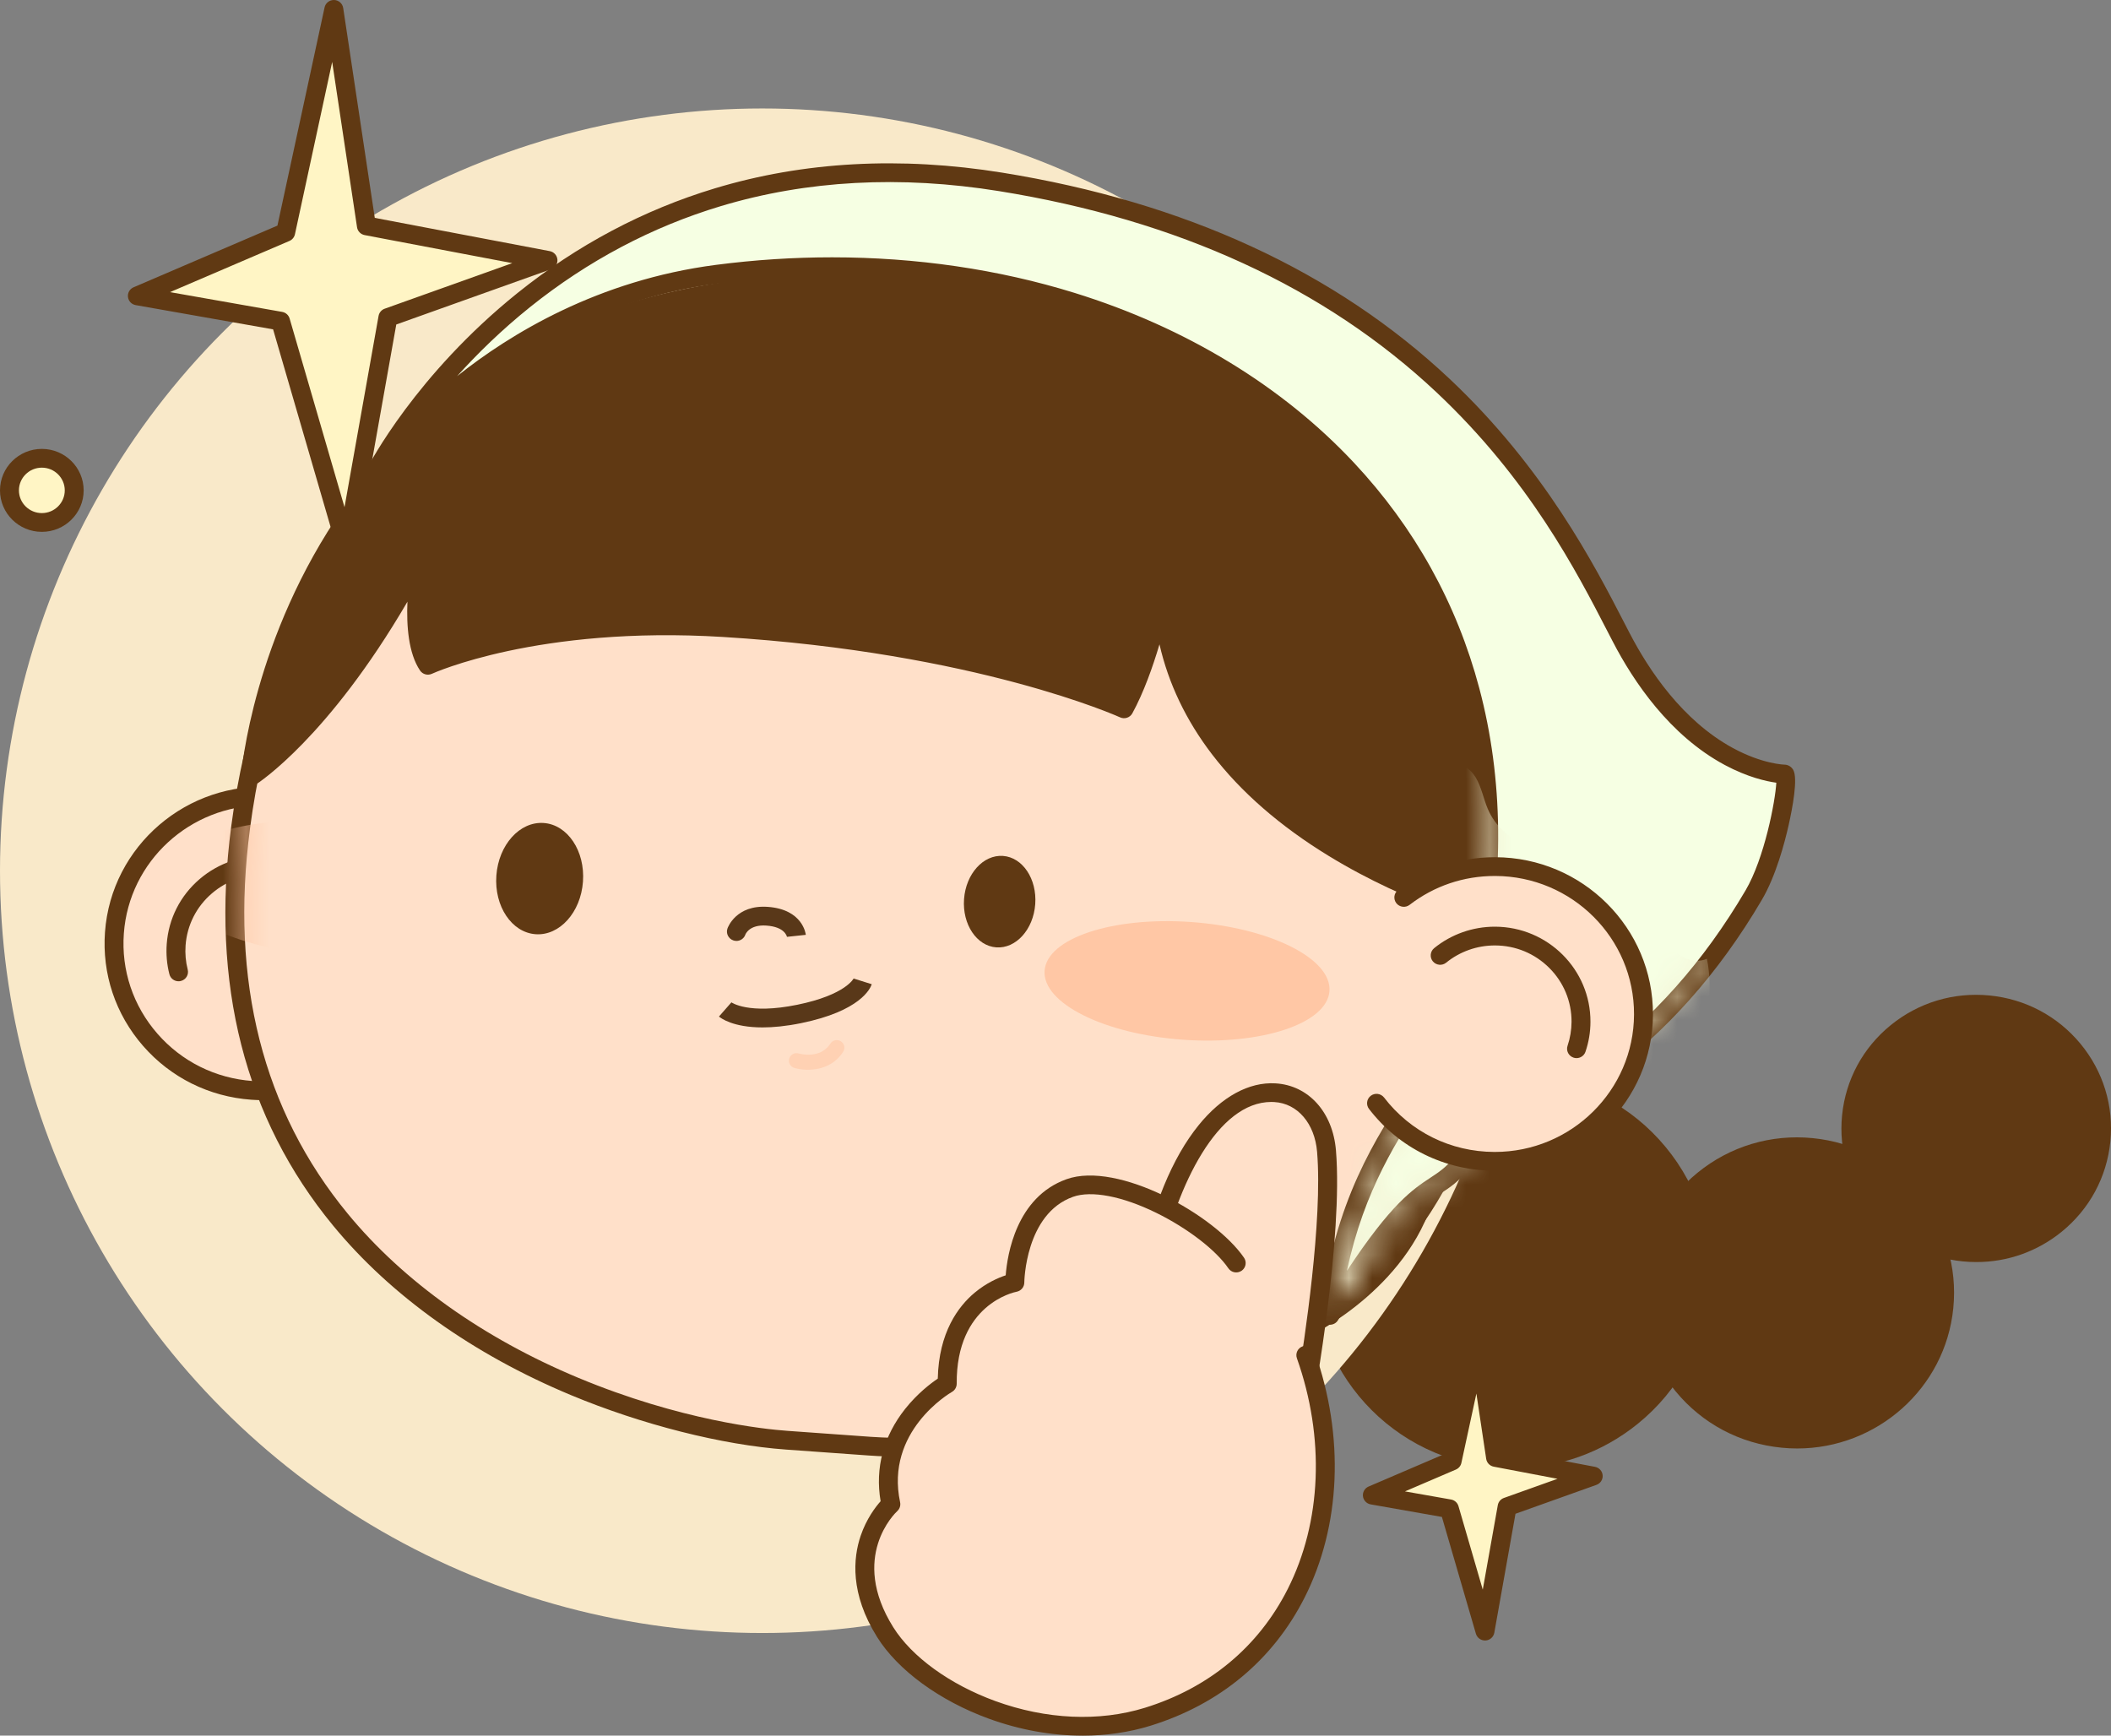
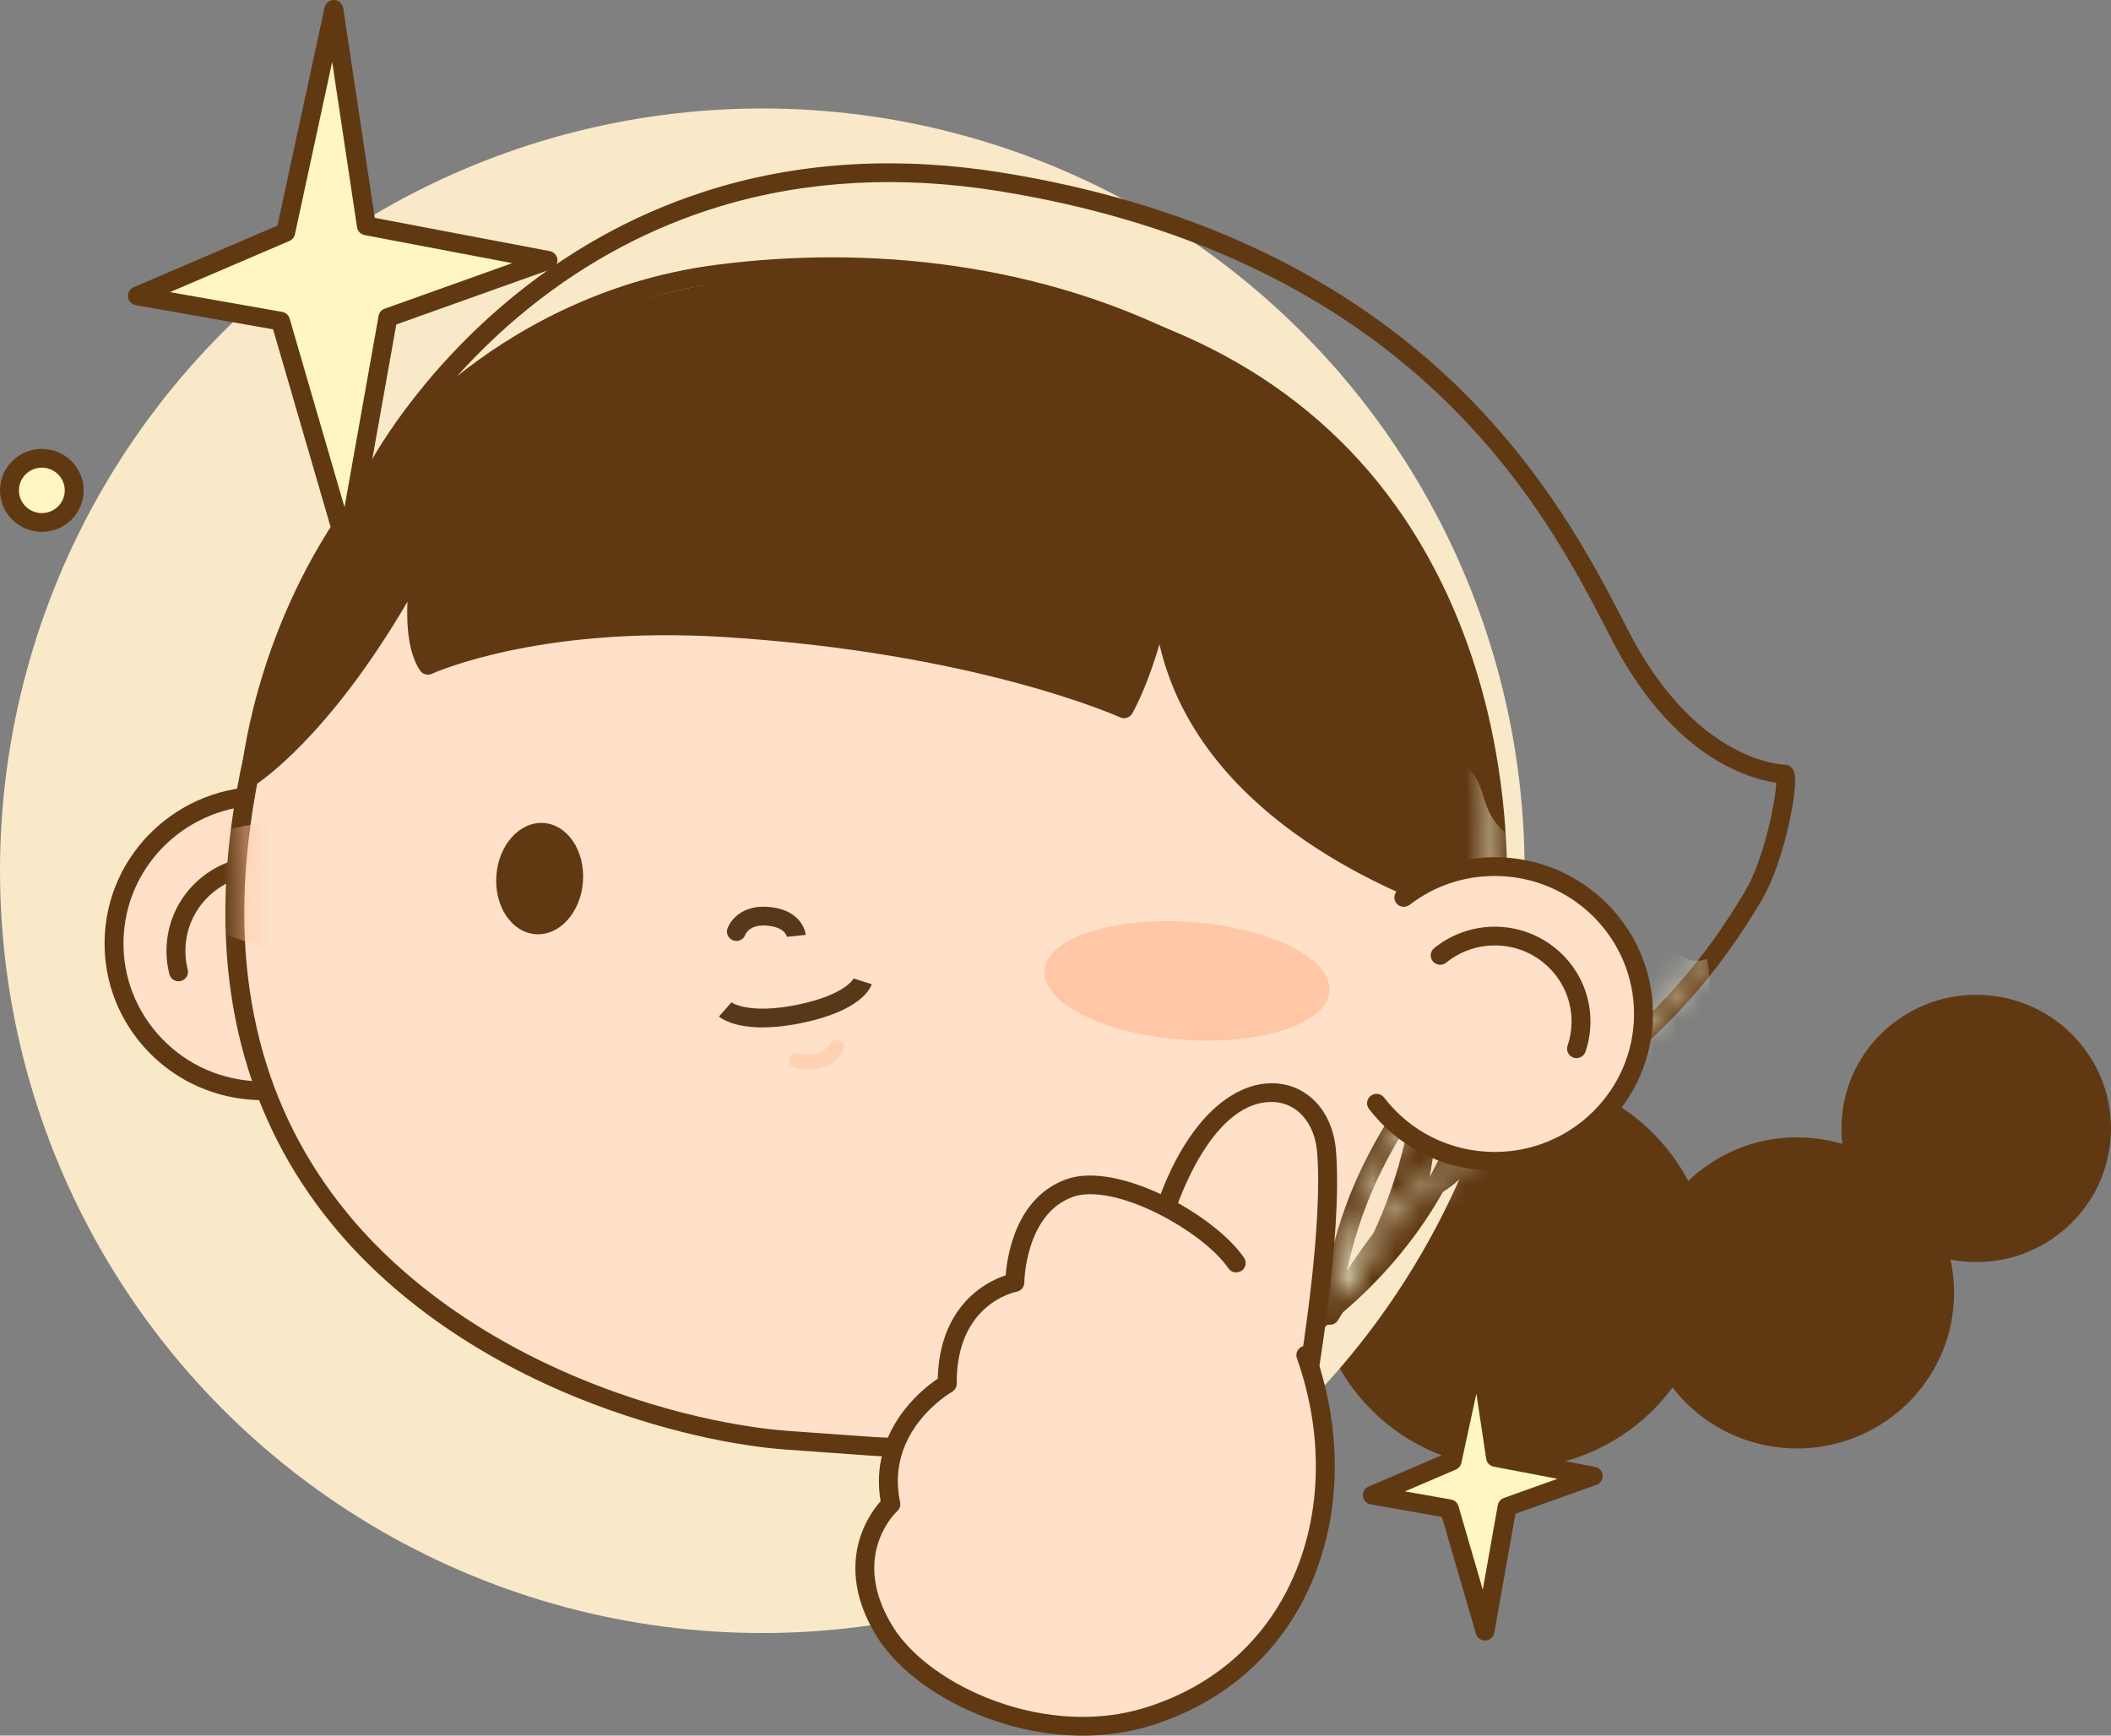
<svg xmlns="http://www.w3.org/2000/svg" width="90" height="74" viewBox="0 0 90 74" fill="none">
  <rect x="0" y="0" width="90" height="74" fill="#808080" stroke="none" />
  <g clip-path="url(#clip0_2059_356)">
    <path d="M84.253 53.438C87.22 53.438 89.625 51.053 89.625 48.112C89.625 45.171 87.22 42.786 84.253 42.786C81.286 42.786 78.881 45.171 78.881 48.112C78.881 51.053 81.286 53.438 84.253 53.438Z" fill="#603913" />
    <path d="M84.264 53.809C84.072 53.809 83.879 53.8 83.686 53.781C82.159 53.63 80.782 52.9 79.809 51.722C78.837 50.545 78.384 49.063 78.535 47.55C78.687 46.035 79.424 44.67 80.612 43.706C81.799 42.742 83.293 42.293 84.821 42.443C86.349 42.593 87.725 43.324 88.698 44.501C89.671 45.678 90.123 47.16 89.972 48.674C89.82 50.189 89.083 51.553 87.896 52.518C86.859 53.36 85.587 53.809 84.264 53.809ZM79.279 47.623C79.007 50.342 81.017 52.773 83.76 53.043C85.088 53.174 86.388 52.784 87.421 51.945C88.454 51.105 89.096 49.918 89.227 48.601C89.499 45.882 87.489 43.451 84.746 43.18C83.418 43.05 82.117 43.44 81.084 44.279C80.052 45.118 79.41 46.306 79.279 47.623Z" fill="#603913" />
    <path d="M76.619 61.386C80.108 61.386 82.936 58.583 82.936 55.125C82.936 51.666 80.108 48.863 76.619 48.863C73.13 48.863 70.302 51.666 70.302 55.125C70.302 58.583 73.13 61.386 76.619 61.386Z" fill="#603913" />
    <path d="M76.623 61.757C76.403 61.757 76.182 61.747 75.958 61.724C74.18 61.55 72.576 60.699 71.444 59.328C70.311 57.959 69.784 56.233 69.962 54.47C70.138 52.708 70.996 51.118 72.379 49.995C73.76 48.872 75.501 48.35 77.279 48.525C79.058 48.7 80.661 49.551 81.793 50.921C82.926 52.291 83.453 54.017 83.276 55.78C82.935 59.197 80.018 61.757 76.624 61.757H76.623ZM70.705 54.544C70.382 57.776 72.772 60.667 76.032 60.987C79.293 61.307 82.209 58.939 82.532 55.706C82.689 54.14 82.221 52.608 81.215 51.391C80.209 50.174 78.785 49.419 77.205 49.263C75.625 49.108 74.079 49.572 72.852 50.569C71.624 51.566 70.862 52.978 70.705 54.544V54.544Z" fill="#603913" />
    <path d="M64.473 62.226C68.935 62.226 72.553 58.64 72.553 54.216C72.553 49.792 68.935 46.206 64.473 46.206C60.01 46.206 56.393 49.792 56.393 54.216C56.393 58.64 60.01 62.226 64.473 62.226Z" fill="#603913" />
    <path d="M64.489 62.598C64.206 62.598 63.923 62.584 63.638 62.556C59 62.1 55.6 57.988 56.06 53.389C56.52 48.791 60.669 45.421 65.308 45.877C67.555 46.098 69.581 47.173 71.012 48.904C72.443 50.636 73.109 52.816 72.885 55.044C72.663 57.272 71.578 59.28 69.832 60.699C68.306 61.938 66.435 62.599 64.489 62.599V62.598ZM56.804 53.463C56.385 57.654 59.483 61.403 63.712 61.819C65.76 62.019 67.765 61.419 69.357 60.125C70.95 58.831 71.938 57.001 72.141 54.971C72.344 52.941 71.738 50.952 70.433 49.374C69.128 47.795 67.281 46.815 65.234 46.614C63.185 46.413 61.18 47.014 59.588 48.307C57.996 49.601 57.007 51.432 56.804 53.462V53.463Z" fill="#603913" />
    <circle cx="32.5" cy="37.125" r="32.5" fill="#F9E9C9" />
    <path d="M11.199 46.506C14.7 46.506 17.537 43.693 17.537 40.222C17.537 36.752 14.7 33.939 11.199 33.939C7.698 33.939 4.861 36.752 4.861 40.222C4.861 43.693 7.698 46.506 11.199 46.506Z" fill="#FFE0C9" />
    <path d="M11.204 46.906C11.042 46.906 10.878 46.9 10.713 46.888C8.917 46.759 7.279 45.944 6.101 44.595C4.923 43.245 4.346 41.52 4.476 39.74C4.744 36.065 7.978 33.291 11.686 33.556C15.393 33.822 18.192 37.028 17.924 40.704C17.668 44.216 14.703 46.905 11.205 46.905L11.204 46.906ZM11.195 34.339C8.115 34.339 5.506 36.706 5.28 39.798C5.165 41.366 5.674 42.883 6.711 44.072C7.748 45.261 9.19 45.977 10.771 46.09C14.033 46.325 16.882 43.882 17.118 40.647C17.354 37.411 14.89 34.588 11.627 34.355C11.482 34.345 11.338 34.339 11.195 34.339H11.195Z" fill="#603913" />
    <path d="M7.613 41.838C7.432 41.838 7.268 41.718 7.222 41.536C7.114 41.118 7.077 40.685 7.108 40.251C7.186 39.173 7.683 38.191 8.507 37.484C9.331 36.777 10.383 36.431 11.47 36.509C13.713 36.67 15.405 38.61 15.243 40.833C15.227 41.053 15.033 41.218 14.811 41.203C14.589 41.188 14.422 40.996 14.438 40.776C14.568 38.992 13.21 37.436 11.411 37.307C10.539 37.245 9.695 37.522 9.035 38.09C8.374 38.656 7.975 39.444 7.912 40.308C7.887 40.657 7.917 41.004 8.003 41.339C8.058 41.554 7.927 41.771 7.711 41.825C7.678 41.834 7.645 41.838 7.612 41.838L7.613 41.838Z" fill="#603913" />
    <path d="M37.057 61.657C43.865 62.145 63.997 59.716 63.889 39.121C63.839 29.497 60.197 23.12 55.265 18.922C45.899 10.949 32.148 9.963 21.723 16.518C16.233 19.969 11.512 25.734 10.258 35.277C7.63 55.258 26.732 60.917 33.54 61.406L37.056 61.657L37.057 61.657Z" fill="#FFE0C9" />
    <path d="M38.726 62.113C38.108 62.113 37.539 62.093 37.028 62.056L33.512 61.804C30.788 61.609 27.359 60.74 24.337 59.48C20.165 57.74 16.66 55.242 14.203 52.256C10.436 47.68 8.974 41.951 9.859 35.226C10.973 26.746 14.893 20.338 21.508 16.18C24.107 14.546 26.947 13.348 29.95 12.619C32.879 11.908 35.897 11.656 38.921 11.873C41.945 12.089 44.896 12.768 47.691 13.89C50.557 15.04 53.194 16.631 55.529 18.618C61.299 23.53 64.248 30.428 64.293 39.12C64.328 45.942 62.175 51.415 57.891 55.386C52.137 60.721 43.805 62.113 38.726 62.113ZM37.086 61.258C38.115 61.331 41.831 61.484 46.438 60.354C50.871 59.266 54.539 57.398 57.34 54.8C61.452 50.988 63.52 45.713 63.485 39.122C63.441 30.673 60.587 23.978 55.002 19.224C52.734 17.294 50.172 15.748 47.387 14.631C44.67 13.541 41.802 12.88 38.862 12.67C35.922 12.459 32.988 12.703 30.141 13.395C27.223 14.103 24.463 15.267 21.939 16.854C15.536 20.88 11.74 27.095 10.658 35.328C9.803 41.826 11.206 47.351 14.827 51.749C17.201 54.633 20.598 57.052 24.649 58.742C29.013 60.562 32.579 60.935 33.569 61.005L37.085 61.257L37.086 61.258Z" fill="#603913" />
    <mask id="mask0_2059_356" style="mask-type:luminance" maskUnits="userSpaceOnUse" x="10" y="12" width="54" height="50">
      <mask id="mask1_2059_356" style="mask-type:luminance" maskUnits="userSpaceOnUse" x="10" y="12" width="54" height="50">
        <path d="M37.057 61.657C43.865 62.145 63.997 59.716 63.889 39.121C63.839 29.497 60.197 23.12 55.265 18.922C45.899 10.949 32.148 9.963 21.723 16.518C16.233 19.969 11.512 25.734 10.258 35.277C7.63 55.258 26.732 60.917 33.54 61.406L37.056 61.657L37.057 61.657Z" fill="white" />
      </mask>
      <g mask="url(#mask1_2059_356)">
        <path d="M38.726 62.113C38.108 62.113 37.539 62.093 37.028 62.056L33.512 61.804C30.788 61.609 27.359 60.74 24.337 59.48C20.165 57.74 16.66 55.242 14.203 52.256C10.436 47.68 8.974 41.951 9.859 35.226C10.973 26.746 14.893 20.338 21.508 16.18C24.107 14.546 26.947 13.348 29.95 12.619C32.879 11.908 35.897 11.656 38.921 11.873C41.945 12.089 44.896 12.768 47.691 13.89C50.557 15.04 53.194 16.631 55.529 18.618C61.299 23.53 64.248 30.428 64.293 39.12C64.328 45.942 62.175 51.415 57.891 55.386C52.137 60.721 43.805 62.113 38.726 62.113ZM37.086 61.258C38.115 61.331 41.831 61.484 46.438 60.354C50.871 59.266 54.539 57.398 57.34 54.8C61.452 50.988 63.52 45.713 63.485 39.122C63.441 30.673 60.587 23.978 55.002 19.224C52.734 17.294 50.172 15.748 47.387 14.631C44.67 13.541 41.802 12.88 38.862 12.67C35.922 12.459 32.988 12.703 30.141 13.395C27.223 14.103 24.463 15.267 21.939 16.854C15.536 20.88 11.74 27.095 10.658 35.328C9.803 41.826 11.206 47.351 14.827 51.749C17.201 54.633 20.598 57.052 24.649 58.742C29.013 60.562 32.579 60.935 33.569 61.005L37.085 61.257L37.086 61.258Z" fill="white" />
      </g>
    </mask>
    <g mask="url(#mask0_2059_356)">
      <path d="M20.961 38.378C21.077 36.797 18.069 35.294 14.243 35.019C10.417 34.745 7.222 35.803 7.107 37.384C6.991 38.964 9.999 40.468 13.825 40.742C17.651 41.017 20.846 39.958 20.961 38.378Z" fill="#FFC7A5" />
    </g>
    <path d="M60.269 46.697C59.205 53.894 55.667 56.631 55.667 56.631C55.667 56.631 59.975 54.556 60.87 50.552C61.764 46.548 60.357 46.104 60.269 46.697Z" fill="#603913" />
-     <path d="M55.667 57.002C55.542 57.002 55.42 56.939 55.35 56.827C55.248 56.666 55.286 56.456 55.437 56.339C55.47 56.312 58.872 53.585 59.899 46.643C59.934 46.408 60.078 46.224 60.284 46.148C60.506 46.067 60.752 46.123 60.958 46.303C61.272 46.574 61.926 47.538 61.235 50.633C60.312 54.764 56.013 56.877 55.831 56.965C55.778 56.99 55.722 57.002 55.667 57.002ZM60.594 47.043C60.016 50.668 58.828 53.148 57.791 54.717C58.905 53.737 60.093 52.312 60.505 50.472C60.962 48.426 60.775 47.43 60.594 47.043Z" fill="#603913" />
    <path d="M39.43 12.201C12.576 10.071 10.68 33.12 10.68 33.12C10.68 33.12 14.254 30.851 18.029 23.634C18.029 23.634 17.307 26.972 18.244 28.365C18.244 28.365 22.741 26.261 30.84 26.758C41.879 27.436 47.922 30.222 47.922 30.222C48.942 28.359 49.552 25.384 49.552 25.384C50.064 35.777 63.786 39.127 63.786 39.127C63.786 39.127 66.312 13.922 39.429 12.201" fill="#603913" />
    <path d="M63.787 39.528C63.755 39.528 63.723 39.524 63.691 39.516C63.548 39.482 60.158 38.639 56.65 36.494C54.578 35.228 52.904 33.769 51.671 32.158C50.565 30.712 49.816 29.143 49.433 27.472C49.152 28.418 48.761 29.528 48.276 30.413C48.175 30.598 47.945 30.674 47.751 30.584C47.692 30.557 41.635 27.822 30.815 27.157C22.931 26.673 18.459 28.707 18.415 28.727C18.234 28.811 18.018 28.752 17.907 28.587C17.414 27.853 17.326 26.683 17.371 25.654C13.99 31.446 11.032 33.37 10.896 33.457C10.767 33.538 10.602 33.541 10.47 33.462C10.339 33.384 10.263 33.239 10.276 33.087C10.295 32.847 10.803 27.154 14.651 21.634C16.916 18.384 19.871 15.886 23.434 14.209C27.868 12.122 33.255 11.311 39.446 11.8C39.449 11.8 39.452 11.8 39.454 11.8C47.741 12.331 54.107 15.129 58.376 20.116C60.348 22.421 62.904 26.468 63.876 32.668C64.456 36.371 64.198 39.053 64.187 39.166C64.175 39.281 64.114 39.386 64.018 39.453C63.949 39.501 63.868 39.526 63.785 39.526L63.787 39.528ZM49.552 24.984C49.563 24.984 49.573 24.984 49.584 24.986C49.787 25.001 49.946 25.163 49.956 25.365C50.068 27.654 50.862 29.777 52.314 31.675C53.485 33.207 55.087 34.599 57.073 35.814C59.732 37.439 62.373 38.306 63.417 38.612C63.464 37.684 63.504 35.487 63.075 32.768C62.553 29.453 61.206 24.656 57.757 20.63C53.638 15.822 47.468 13.12 39.417 12.602C39.411 12.602 39.404 12.602 39.396 12.601C33.352 12.121 28.105 12.903 23.8 14.924C20.368 16.535 17.52 18.938 15.334 22.063C12.508 26.105 11.527 30.343 11.214 32.194C12.444 31.134 15.014 28.529 17.67 23.451C17.763 23.273 17.974 23.191 18.165 23.259C18.355 23.327 18.465 23.524 18.423 23.719C18.249 24.528 17.946 26.706 18.426 27.855C19.647 27.372 23.939 25.935 30.865 26.36C40.49 26.952 46.279 29.105 47.735 29.707C48.615 27.912 49.151 25.333 49.156 25.306C49.195 25.118 49.362 24.986 49.552 24.986L49.552 24.984Z" fill="#603913" />
-     <path d="M16.029 20.122C16.029 20.122 21.003 12.936 30.567 11.692C49.751 9.194 67.093 21.401 62.812 41.735C61.893 46.099 57.669 48.116 56.7 56.084C60.466 49.887 61.026 51.179 62.314 49.59C63.731 47.84 66.272 46.958 68.115 45.635C70.846 43.675 73.049 41.09 74.768 38.164C75.793 36.419 76.328 33.003 76.072 33.001C76.072 33.001 72.128 32.976 69.119 27.177C66.616 22.352 61.107 10.725 42.658 7.755C23.916 4.737 16.029 20.122 16.029 20.122Z" fill="#F6FFE3" />
    <path d="M56.699 56.483C56.655 56.483 56.611 56.476 56.568 56.462C56.388 56.401 56.275 56.223 56.298 56.035C56.888 51.19 58.636 48.537 60.179 46.196C61.19 44.663 62.062 43.339 62.417 41.653C63.323 37.35 63.279 33.278 62.287 29.547C61.359 26.056 59.625 22.936 57.134 20.274C54.17 17.106 50.172 14.677 45.573 13.251C40.952 11.818 35.781 11.416 30.619 12.088C25.784 12.717 22.168 14.925 19.987 16.667C17.613 18.561 16.373 20.332 16.361 20.349C16.24 20.522 16.005 20.573 15.822 20.466C15.639 20.358 15.572 20.129 15.668 19.941C15.75 19.781 17.728 15.979 22.06 12.496C24.606 10.45 27.436 8.948 30.472 8.032C34.264 6.887 38.386 6.662 42.722 7.36C50.516 8.615 56.936 11.574 61.803 16.154C65.847 19.959 67.983 24.099 69.259 26.573C69.335 26.719 69.407 26.859 69.477 26.994C70.3 28.581 71.73 30.718 73.865 31.885C75.133 32.578 76.066 32.601 76.075 32.601C76.23 32.602 76.372 32.686 76.452 32.825C76.66 33.187 76.42 34.45 76.259 35.169C76.09 35.924 75.716 37.343 75.115 38.365C73.27 41.505 70.995 44.06 68.35 45.958C67.673 46.444 66.9 46.875 66.152 47.291C64.843 48.02 63.489 48.774 62.627 49.838C62.191 50.378 61.824 50.619 61.435 50.875C60.617 51.413 59.6 52.083 57.043 56.289C56.969 56.412 56.836 56.482 56.697 56.482L56.699 56.483ZM35.477 10.971C39.061 10.971 42.569 11.482 45.814 12.488C50.547 13.955 54.666 16.46 57.726 19.73C60.308 22.49 62.105 25.723 63.068 29.343C64.092 33.195 64.139 37.391 63.208 41.816C62.822 43.651 61.866 45.099 60.855 46.633C59.584 48.563 58.167 50.711 57.424 54.182C59.322 51.307 60.235 50.707 60.99 50.209C61.353 49.97 61.641 49.781 62 49.339C62.959 48.154 64.383 47.361 65.759 46.594C66.52 46.17 67.24 45.77 67.879 45.31C70.431 43.478 72.632 41.006 74.42 37.962C75.227 36.587 75.688 34.156 75.731 33.372C75.305 33.313 74.509 33.139 73.532 32.615C71.19 31.358 69.645 29.064 68.762 27.36C68.691 27.224 68.618 27.083 68.543 26.937C67.209 24.351 65.194 20.445 61.25 16.733C56.502 12.266 50.226 9.378 42.595 8.149C38.388 7.471 34.397 7.687 30.729 8.789C27.796 9.671 25.059 11.12 22.596 13.095C21.375 14.075 20.342 15.089 19.489 16.037C21.758 14.228 25.504 11.946 30.516 11.294C32.174 11.078 33.834 10.971 35.478 10.971H35.477Z" fill="#603913" />
    <mask id="mask2_2059_356" style="mask-type:luminance" maskUnits="userSpaceOnUse" x="16" y="7" width="61" height="50">
      <mask id="mask3_2059_356" style="mask-type:luminance" maskUnits="userSpaceOnUse" x="16" y="7" width="61" height="50">
        <path d="M16.029 20.122C16.029 20.122 21.003 12.936 30.567 11.692C49.751 9.194 67.093 21.401 62.812 41.735C61.893 46.099 57.669 48.116 56.7 56.084C60.466 49.887 61.026 51.179 62.314 49.59C63.731 47.84 66.272 46.958 68.115 45.635C70.846 43.675 73.049 41.09 74.768 38.164C75.793 36.419 76.328 33.003 76.072 33.001C76.072 33.001 72.128 32.976 69.119 27.177C66.616 22.352 61.107 10.725 42.658 7.755C23.916 4.737 16.029 20.122 16.029 20.122Z" fill="white" />
      </mask>
      <g mask="url(#mask3_2059_356)">
        <path d="M56.699 56.483C56.655 56.483 56.611 56.476 56.568 56.462C56.388 56.401 56.275 56.223 56.298 56.035C56.888 51.19 58.636 48.537 60.179 46.196C61.19 44.663 62.062 43.339 62.417 41.653C63.323 37.35 63.279 33.278 62.287 29.547C61.359 26.056 59.625 22.936 57.134 20.274C54.17 17.106 50.172 14.677 45.573 13.251C40.952 11.818 35.781 11.416 30.619 12.088C25.784 12.717 22.168 14.925 19.987 16.667C17.613 18.561 16.373 20.332 16.361 20.349C16.24 20.522 16.005 20.573 15.822 20.466C15.639 20.358 15.572 20.129 15.668 19.941C15.75 19.781 17.728 15.979 22.06 12.496C24.606 10.45 27.436 8.948 30.472 8.032C34.264 6.887 38.386 6.662 42.722 7.36C50.516 8.615 56.936 11.574 61.803 16.154C65.847 19.959 67.983 24.099 69.259 26.573C69.335 26.719 69.407 26.859 69.477 26.994C70.3 28.581 71.73 30.718 73.865 31.885C75.133 32.578 76.066 32.601 76.075 32.601C76.23 32.602 76.372 32.686 76.452 32.825C76.66 33.187 76.42 34.45 76.259 35.169C76.09 35.924 75.716 37.343 75.115 38.365C73.27 41.505 70.995 44.06 68.35 45.958C67.673 46.444 66.9 46.875 66.152 47.291C64.843 48.02 63.489 48.774 62.627 49.838C62.191 50.378 61.824 50.619 61.435 50.875C60.617 51.413 59.6 52.083 57.043 56.289C56.969 56.412 56.836 56.482 56.697 56.482L56.699 56.483ZM35.477 10.971C39.061 10.971 42.569 11.482 45.814 12.488C50.547 13.955 54.666 16.46 57.726 19.73C60.308 22.49 62.105 25.723 63.068 29.343C64.092 33.195 64.139 37.391 63.208 41.816C62.822 43.651 61.866 45.099 60.855 46.633C59.584 48.563 58.167 50.711 57.424 54.182C59.322 51.307 60.235 50.707 60.99 50.209C61.353 49.97 61.641 49.781 62 49.339C62.959 48.154 64.383 47.361 65.759 46.594C66.52 46.17 67.24 45.77 67.879 45.31C70.431 43.478 72.632 41.006 74.42 37.962C75.227 36.587 75.688 34.156 75.731 33.372C75.305 33.313 74.509 33.139 73.532 32.615C71.19 31.358 69.645 29.064 68.762 27.36C68.691 27.224 68.618 27.083 68.543 26.937C67.209 24.351 65.194 20.445 61.25 16.733C56.502 12.266 50.226 9.378 42.595 8.149C38.388 7.471 34.397 7.687 30.729 8.789C27.796 9.671 25.059 11.12 22.596 13.095C21.375 14.075 20.342 15.089 19.489 16.037C21.758 14.228 25.504 11.946 30.516 11.294C32.174 11.078 33.834 10.971 35.478 10.971H35.477Z" fill="white" />
      </g>
    </mask>
    <g mask="url(#mask2_2059_356)">
      <path d="M61.031 34.024C61.047 33.452 61.168 32.751 61.714 32.563C62.171 32.407 62.669 32.737 62.915 33.15C63.162 33.562 63.243 34.049 63.431 34.491C64.039 35.922 65.89 36.688 67.344 36.111C67.77 35.942 68.22 35.671 68.654 35.817C68.871 35.89 69.039 36.057 69.19 36.227C69.728 36.835 70.141 37.55 70.395 38.318C70.604 38.948 70.713 39.623 71.073 40.181C71.434 40.739 72.162 41.147 72.772 40.878C73.343 43.673 71.7 46.41 69.973 48.69C68.637 50.455 67.165 52.185 65.246 53.304C63.885 54.097 62.345 54.556 60.999 55.373C59.333 56.385 57.807 57.992 55.855 57.927C55.64 57.919 55.411 57.885 55.247 57.747C55.013 57.549 54.979 57.208 54.972 56.903C54.882 53.319 55.99 49.825 57.086 46.408C57.745 44.354 58.205 42.153 59.415 40.349C60.709 38.42 61.167 36.355 61.032 34.025L61.031 34.024Z" fill="#F1ECCD" />
    </g>
    <path d="M24.854 37.593C24.95 36.283 24.201 35.162 23.181 35.089C22.161 35.016 21.257 36.018 21.162 37.328C21.066 38.637 21.815 39.758 22.835 39.831C23.855 39.904 24.759 38.902 24.854 37.593Z" fill="#603913" />
-     <path d="M44.136 38.551C44.215 37.475 43.599 36.553 42.761 36.493C41.922 36.433 41.179 37.257 41.101 38.333C41.022 39.41 41.638 40.332 42.476 40.392C43.314 40.452 44.058 39.628 44.136 38.551Z" fill="#603913" />
    <path d="M58.687 47.038C59.84 48.537 61.658 49.508 63.707 49.515C67.207 49.528 70.055 46.725 70.068 43.255C70.081 39.785 67.254 36.962 63.754 36.949C62.283 36.943 60.928 37.435 59.85 38.263" fill="#FFE0C9" />
    <path d="M63.731 49.914C63.722 49.914 63.713 49.914 63.705 49.914C61.594 49.907 59.648 48.947 58.366 47.28C58.231 47.104 58.265 46.853 58.442 46.719C58.619 46.585 58.872 46.619 59.008 46.794C60.136 48.262 61.849 49.108 63.708 49.114C63.715 49.114 63.723 49.114 63.731 49.114C66.993 49.114 69.653 46.489 69.665 43.253C69.677 40.009 67.025 37.36 63.752 37.348C63.744 37.348 63.737 37.348 63.729 37.348C62.4 37.348 61.145 37.773 60.097 38.579C59.921 38.714 59.668 38.682 59.531 38.508C59.395 38.333 59.427 38.082 59.603 37.947C60.794 37.031 62.22 36.548 63.73 36.548C63.739 36.548 63.747 36.548 63.756 36.548C67.474 36.562 70.486 39.571 70.472 43.256C70.458 46.933 67.436 49.914 63.731 49.914H63.731Z" fill="#603913" />
    <path d="M67.213 45.114C67.17 45.114 67.127 45.108 67.085 45.093C66.874 45.023 66.76 44.796 66.831 44.587C66.942 44.259 66.999 43.915 67.001 43.565C67.004 42.699 66.667 41.883 66.051 41.268C65.435 40.653 64.616 40.313 63.742 40.31H63.729C62.974 40.31 62.239 40.57 61.656 41.044C61.484 41.184 61.23 41.159 61.088 40.989C60.947 40.817 60.972 40.566 61.144 40.425C61.871 39.834 62.788 39.51 63.729 39.51C63.734 39.51 63.739 39.51 63.744 39.51C65.993 39.519 67.816 41.339 67.807 43.568C67.806 44.004 67.735 44.432 67.595 44.841C67.539 45.009 67.381 45.114 67.213 45.114Z" fill="#603913" />
    <path d="M56.68 42.256C56.781 40.871 54.144 39.553 50.791 39.312C47.437 39.072 44.637 40 44.535 41.385C44.434 42.77 47.071 44.088 50.425 44.329C53.778 44.569 56.579 43.642 56.68 42.256Z" fill="#FFC7A5" />
    <path d="M32.511 43.805C31.239 43.805 30.723 43.402 30.652 43.341L31.182 42.737L31.173 42.73C31.18 42.736 31.905 43.265 33.99 42.839C36.069 42.414 36.401 41.709 36.404 41.702C36.398 41.714 36.397 41.721 36.397 41.721L37.166 41.963C37.106 42.149 36.68 43.106 34.153 43.623C33.503 43.755 32.96 43.805 32.511 43.805Z" fill="#593819" />
    <path d="M31.396 40.117C31.352 40.117 31.308 40.11 31.265 40.095C31.054 40.023 30.942 39.796 31.014 39.588C31.029 39.546 31.383 38.569 32.734 38.665C34.222 38.771 34.351 39.814 34.355 39.858L33.553 39.943C33.553 39.943 33.553 39.947 33.554 39.955C33.546 39.91 33.455 39.519 32.676 39.463C31.937 39.41 31.779 39.843 31.778 39.847C31.721 40.013 31.564 40.118 31.396 40.118L31.396 40.117Z" fill="#593819" />
    <g opacity="0.6">
      <path d="M34.445 45.611C34.217 45.611 34.014 45.576 33.865 45.532C33.694 45.481 33.596 45.301 33.648 45.13C33.699 44.961 33.88 44.865 34.051 44.915C34.092 44.927 34.971 45.171 35.401 44.496C35.497 44.346 35.697 44.301 35.849 44.396C36 44.491 36.045 44.69 35.95 44.84C35.566 45.442 34.949 45.61 34.445 45.61V45.611Z" fill="#FFC7A5" />
    </g>
    <path d="M55.588 59.772C55.588 59.772 56.86 52.774 56.555 49.082C56.251 45.39 50.868 44.818 48.98 54.193L55.588 59.773V59.772Z" fill="#FFE0C9" />
    <path d="M55.588 60.172C55.493 60.172 55.4 60.139 55.326 60.077L48.718 54.497C48.607 54.403 48.556 54.257 48.584 54.115C49.123 51.439 49.97 49.372 51.104 47.972C52.087 46.758 53.25 46.124 54.376 46.19C55.786 46.27 56.823 47.42 56.957 49.05C57.262 52.751 56.037 59.556 55.984 59.844C55.959 59.985 55.859 60.101 55.723 60.15C55.679 60.165 55.633 60.173 55.588 60.173V60.172ZM49.423 54.041L55.308 59.011C55.614 57.162 56.394 52.039 56.153 49.114C56.053 47.899 55.319 47.044 54.328 46.987C54.285 46.985 54.243 46.983 54.201 46.983C51.93 46.983 50.186 50.464 49.423 54.041Z" fill="#603913" />
    <path d="M52.703 53.852C51.554 52.17 47.608 49.938 45.607 50.652C43.274 51.484 43.264 54.681 43.264 54.681C43.264 54.681 40.355 55.213 40.382 58.998C40.382 58.998 37.265 60.783 37.977 64.132C37.977 64.132 35.649 66.251 37.735 69.587C39.393 72.236 44.487 74.57 48.931 73.192C55.609 71.124 57.905 64.089 55.669 57.777" fill="#FFE0C9" />
    <path d="M46.151 74C44.834 74 43.473 73.757 42.151 73.275C40.057 72.511 38.279 71.212 37.395 69.798C36.234 67.943 36.372 66.427 36.693 65.481C36.939 64.757 37.326 64.251 37.544 64.006C37.302 62.592 37.664 61.232 38.597 60.061C39.119 59.407 39.687 58.977 39.981 58.779C40.025 56.809 40.853 55.701 41.554 55.115C42.056 54.695 42.562 54.479 42.877 54.374C42.944 53.501 43.326 51.041 45.471 50.276C47.66 49.495 51.789 51.797 53.039 53.627C53.163 53.81 53.115 54.059 52.931 54.182C52.746 54.306 52.495 54.259 52.37 54.075C51.838 53.296 50.632 52.367 49.297 51.711C47.858 51.003 46.531 50.747 45.746 51.028C43.71 51.754 43.67 54.653 43.67 54.683C43.669 54.875 43.53 55.039 43.34 55.075C43.237 55.095 40.763 55.61 40.788 58.995C40.788 59.139 40.712 59.273 40.586 59.345C40.47 59.412 37.733 61.033 38.375 64.05C38.405 64.189 38.358 64.332 38.253 64.428C38.17 64.505 36.206 66.377 38.082 69.377C38.875 70.644 40.501 71.821 42.431 72.525C44.597 73.315 46.864 73.416 48.814 72.812C51.548 71.965 53.651 70.217 54.898 67.755C56.349 64.888 56.493 61.3 55.292 57.911C55.218 57.702 55.329 57.474 55.54 57.401C55.75 57.328 55.98 57.438 56.054 57.646C57.327 61.239 57.168 65.054 55.62 68.114C54.273 70.774 52.004 72.662 49.056 73.576C48.139 73.86 47.159 74.001 46.154 74.001L46.151 74Z" fill="#603913" />
    <path d="M12.179 9.905L14.233 0.4L15.621 9.629L23.362 11.1L16.538 13.537L14.783 23.392L11.961 13.691L5.856 12.616L12.179 9.905Z" fill="#FFF5C5" />
    <path d="M14.783 23.792C14.605 23.792 14.446 23.675 14.396 23.503L11.643 14.042L5.786 13.009C5.61 12.978 5.476 12.837 5.456 12.662C5.435 12.486 5.532 12.318 5.696 12.248L11.828 9.619L13.838 0.316C13.879 0.127 14.05 -0.005 14.245 -0C14.44 0.006 14.602 0.149 14.632 0.341L15.978 9.289L23.438 10.707C23.617 10.741 23.75 10.889 23.765 11.069C23.779 11.249 23.67 11.415 23.499 11.477L16.895 13.835L15.181 23.462C15.148 23.645 14.992 23.782 14.805 23.792C14.798 23.792 14.79 23.792 14.783 23.792ZM7.248 12.455L12.031 13.298C12.183 13.325 12.305 13.435 12.348 13.582L14.688 21.624L16.14 13.469C16.166 13.328 16.265 13.21 16.401 13.162L21.84 11.219L15.545 10.023C15.377 9.991 15.247 9.857 15.222 9.689L14.162 2.64L12.574 9.99C12.546 10.116 12.459 10.222 12.339 10.273L7.249 12.455L7.248 12.455Z" fill="#603913" />
    <path d="M61.909 62.289L63.014 57.178L63.761 62.141L67.925 62.932L64.254 64.243L63.31 69.544L61.792 64.326L58.509 63.748L61.909 62.289Z" fill="#FFF5C5" />
    <path d="M63.31 69.944C63.132 69.944 62.973 69.826 62.923 69.654L61.474 64.676L58.438 64.141C58.263 64.11 58.129 63.969 58.108 63.794C58.088 63.618 58.185 63.45 58.349 63.38L61.559 62.004L62.62 57.093C62.661 56.904 62.833 56.772 63.027 56.778C63.222 56.783 63.385 56.927 63.414 57.118L64.118 61.802L68.001 62.54C68.179 62.574 68.313 62.722 68.327 62.901C68.342 63.081 68.233 63.248 68.062 63.309L64.611 64.541L63.708 69.614C63.675 69.797 63.52 69.933 63.332 69.944C63.325 69.944 63.318 69.944 63.311 69.944H63.31ZM59.901 63.587L61.863 63.933C62.014 63.959 62.137 64.069 62.18 64.215L63.216 67.775L63.857 64.174C63.882 64.033 63.982 63.915 64.117 63.867L66.403 63.05L63.685 62.533C63.517 62.502 63.387 62.367 63.362 62.2L62.944 59.416L62.304 62.373C62.277 62.499 62.19 62.605 62.07 62.656L59.901 63.586L59.901 63.587Z" fill="#603913" />
    <path d="M1.784 22.276C2.546 22.276 3.164 21.663 3.164 20.908C3.164 20.152 2.546 19.539 1.784 19.539C1.021 19.539 0.403 20.152 0.403 20.908C0.403 21.663 1.021 22.276 1.784 22.276Z" fill="#FFF5C5" />
    <path d="M1.784 22.676C0.8 22.676 0 21.883 0 20.908C0 19.933 0.8 19.139 1.784 19.139C2.767 19.139 3.567 19.933 3.567 20.908C3.567 21.883 2.767 22.676 1.784 22.676ZM1.784 19.939C1.245 19.939 0.807 20.373 0.807 20.908C0.807 21.442 1.245 21.876 1.784 21.876C2.323 21.876 2.761 21.442 2.761 20.908C2.761 20.373 2.323 19.939 1.784 19.939Z" fill="#603913" />
  </g>
  <defs>
    <clipPath id="clip0_2059_356">
      <rect width="90" height="74" fill="white" />
    </clipPath>
  </defs>
</svg>